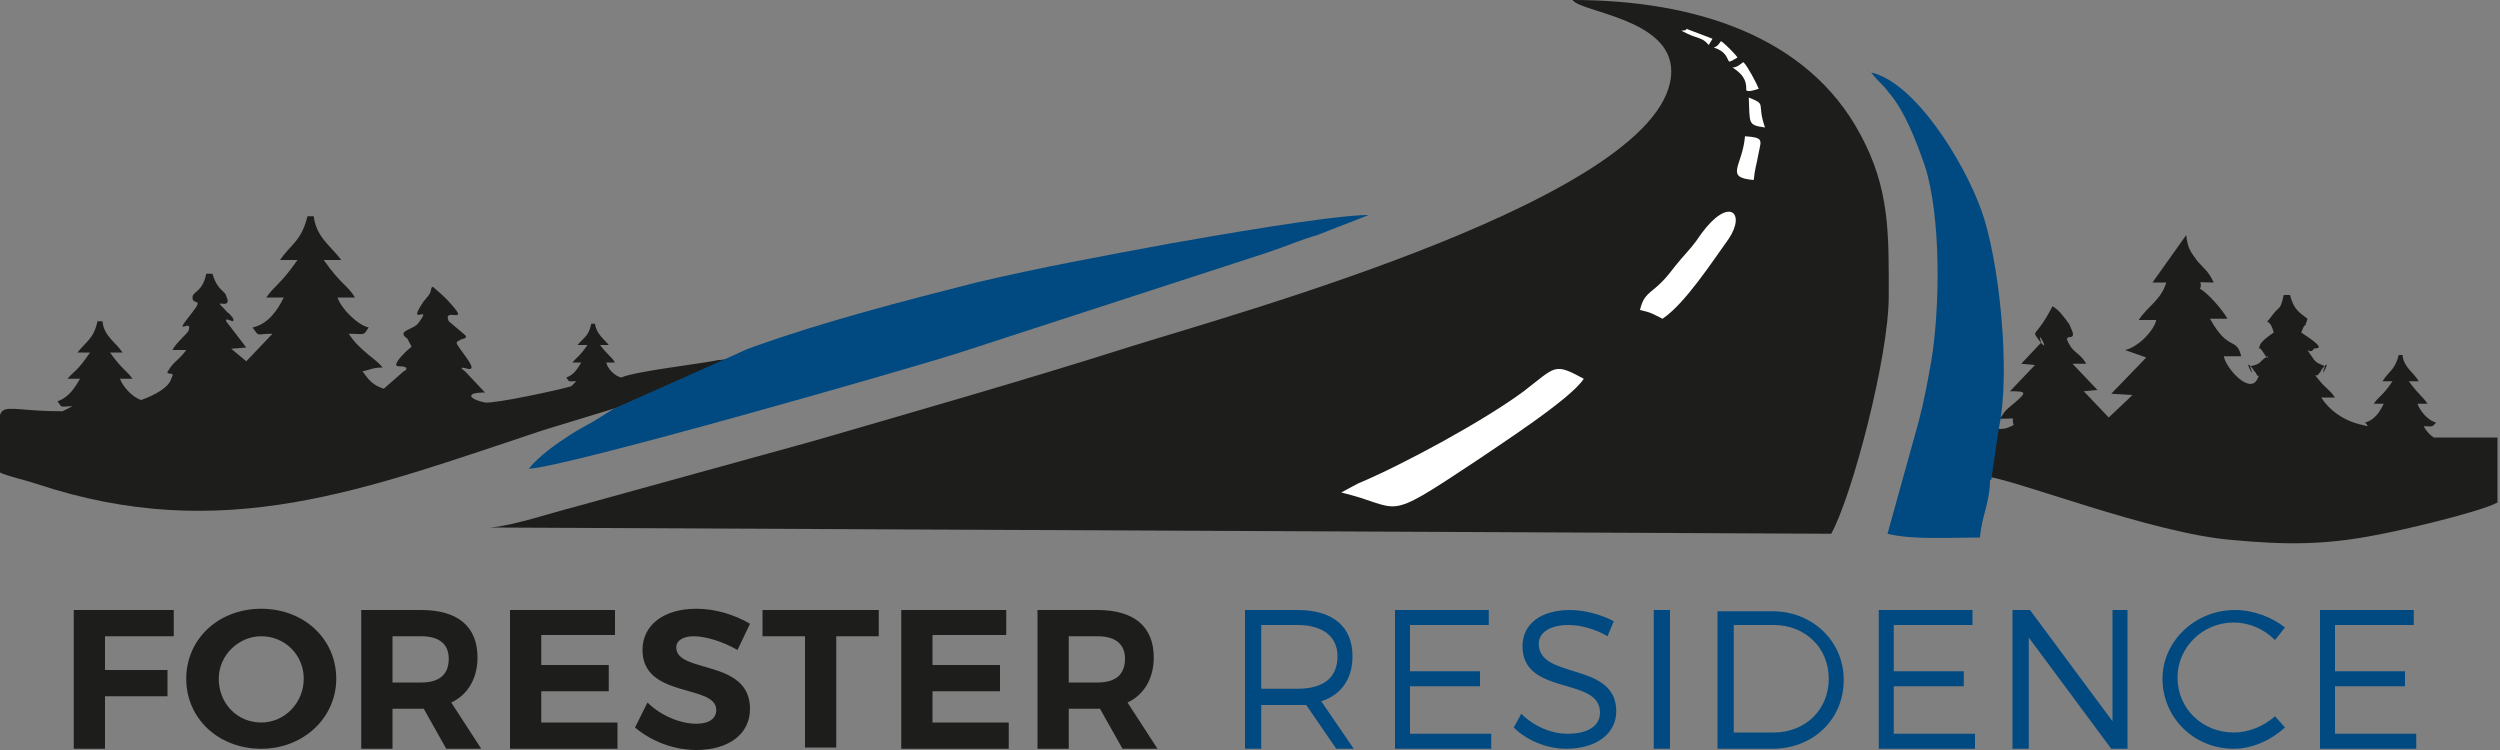
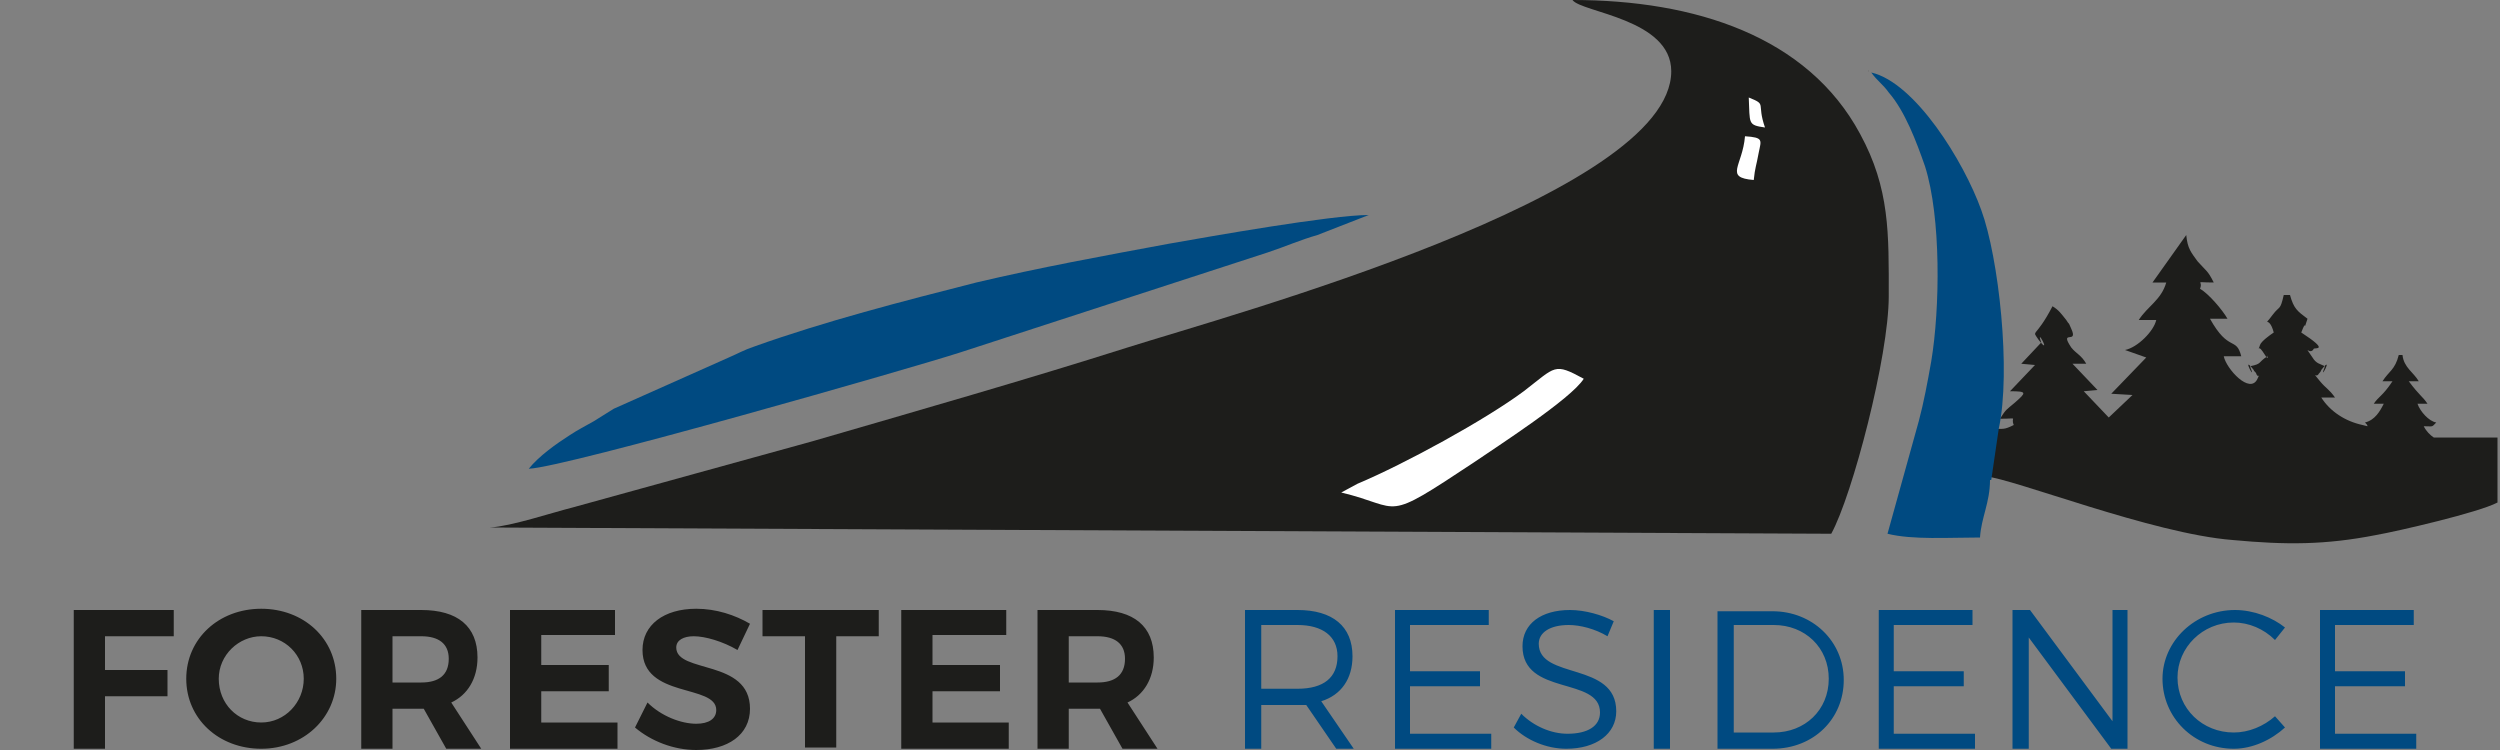
<svg xmlns="http://www.w3.org/2000/svg" version="1.1" id="Layer_1" x="0px" y="0px" viewBox="0 0 200 60" style="enable-background:new 0 0 200 60;" xml:space="preserve">
  <rect x="0" y="0" width="200" height="60" fill="#808080" stroke="none" />
  <style type="text/css"> .st0{fill:#1D1D1B;} .st1{fill:#004A81;} .st2{fill-rule:evenodd;clip-rule:evenodd;fill:#1D1D1B;} .st3{fill-rule:evenodd;clip-rule:evenodd;fill:#004A81;} .st4{fill-rule:evenodd;clip-rule:evenodd;fill:#FFFFFF;} </style>
  <g>
    <g>
      <path class="st0" d="M85.5,54.6v-3.7h2.3c1.4,0,2.2,0.6,2.2,1.8c0,1.3-0.8,1.9-2.2,1.9H85.5z M89.8,59.9h2.8l-2.4-3.7 c1.3-0.6,2.1-1.9,2.1-3.6c0-2.5-1.6-3.8-4.5-3.8H83v11.1h2.5v-3.2h2.3h0.2L89.8,59.9z M80.5,50.9v-2.1h-8.4v11.1h8.6v-2.1h-6.1 v-2.5h5.4v-2.1h-5.4v-2.4H80.5z M70.3,50.9v-2.1h-9.3v2.1h3.4v8.9h2.5v-8.9H70.3z M55.7,48.7c-2.6,0-4.3,1.3-4.3,3.3 c0,3.9,5.9,2.7,5.9,4.8c0,0.7-0.6,1.1-1.6,1.1c-1.2,0-2.8-0.6-3.9-1.7l-1,2c1.3,1.1,3.1,1.8,4.9,1.8c2.5,0,4.3-1.2,4.3-3.3 c0-4-5.9-2.8-5.9-4.9c0-0.6,0.6-0.9,1.4-0.9c0.9,0,2.3,0.4,3.5,1.1l1-2.1C58.8,49.2,57.3,48.7,55.7,48.7z M49.2,50.9v-2.1h-8.4 v11.1h8.6v-2.1h-6.1v-2.5h5.4v-2.1h-5.4v-2.4H49.2z M31.4,54.6v-3.7h2.3c1.4,0,2.2,0.6,2.2,1.8c0,1.3-0.8,1.9-2.2,1.9H31.4z M35.7,59.9h2.8l-2.4-3.7c1.3-0.6,2.1-1.9,2.1-3.6c0-2.5-1.6-3.8-4.5-3.8h-4.8v11.1h2.5v-3.2h2.3h0.2L35.7,59.9z M20.9,50.9 c1.9,0,3.4,1.5,3.4,3.4c0,1.9-1.5,3.5-3.4,3.5c-1.9,0-3.4-1.5-3.4-3.5C17.5,52.4,19.1,50.9,20.9,50.9z M20.9,48.7 c-3.4,0-6,2.4-6,5.6c0,3.2,2.6,5.6,6,5.6c3.4,0,6-2.5,6-5.6C26.9,51.1,24.3,48.7,20.9,48.7z M13.9,50.9l0-2.1h-8v11.1h2.5v-4.2h5 v-2.1h-5v-2.7H13.9z" />
      <path class="st1" d="M193.1,50v-1.2h-7.5v11.1h7.7v-1.2h-6.5v-3.8h5.6v-1.2h-5.6V50H193.1z M178.8,48.8c-3.2,0-5.8,2.5-5.8,5.5 c0,3.1,2.5,5.6,5.7,5.6c1.5,0,3-0.7,4.1-1.7l-0.8-0.9c-0.9,0.8-2.1,1.3-3.3,1.3c-2.5,0-4.5-1.9-4.5-4.4c0-2.4,2-4.4,4.5-4.4 c1.2,0,2.4,0.5,3.3,1.4l0.8-1C181.8,49.4,180.3,48.8,178.8,48.8z M170.2,59.9V48.8H169v8.9l-6.6-8.9H161v11.1h1.3V51l6.6,8.9 H170.2z M157.8,50v-1.2h-7.5v11.1h7.7v-1.2h-6.5v-3.8h5.6v-1.2h-5.6V50H157.8z M138.7,50h3.2c2.5,0,4.4,1.8,4.4,4.3 c0,2.5-1.9,4.3-4.4,4.3h-3.2V50z M137.4,48.8v11.1h4.4c3.3,0,5.7-2.4,5.7-5.5c0-3.1-2.5-5.5-5.7-5.5H137.4z M133.6,59.9V48.8h-1.3 v11.1H133.6z M125.6,48.8c-2.3,0-3.8,1.1-3.8,2.9c0,4,6.2,2.4,6.2,5.3c0,1.1-1,1.7-2.6,1.7c-1.3,0-2.7-0.6-3.7-1.6l-0.6,1.1 c1,1,2.6,1.7,4.2,1.7c2.4,0,4-1.2,4-3c0-4-6.2-2.5-6.2-5.4c0-0.9,0.9-1.5,2.4-1.5c0.9,0,2.1,0.3,3.1,0.9l0.5-1.2 C128.2,49.2,126.8,48.8,125.6,48.8z M119.1,50v-1.2h-7.5v11.1h7.7v-1.2h-6.5v-3.8h5.6v-1.2h-5.6V50H119.1z M100.9,55.2V50h2.9 c2,0,3.2,0.9,3.2,2.5c0,1.7-1.1,2.6-3.2,2.6H100.9z M106.9,59.9h1.4l-2.6-3.8c1.6-0.5,2.5-1.8,2.5-3.6c0-2.4-1.6-3.7-4.4-3.7h-4.2 v11.1h1.3v-3.5h2.9c0.3,0,0.5,0,0.7,0L106.9,59.9z" />
    </g>
    <path class="st2" d="M194.7,35c-0.3-0.2-0.6-0.5-0.8-0.9c0.8,0,0.6,0.1,1-0.3c-0.6-0.1-1.3-0.9-1.5-1.5h0.8 c-0.4-0.6-0.6-0.6-1.5-1.8h0.8c-0.4-0.7-1.2-1.1-1.3-2.1h-0.3c-0.3,1.2-0.8,1.3-1.3,2.1h0.8c-0.8,1.2-1.1,1.2-1.5,1.8h0.8 c-0.3,0.6-0.7,1.3-1.5,1.5c0.1,0.1,0.2,0.2,0.2,0.3l-0.4-0.1c-1.4-0.3-2.6-1.1-3.3-2.2h1.1c-0.5-0.7-0.7-0.7-1.2-1.3 c-0.7-0.9-0.3-0.2-0.1-0.6c0,0,0.2-0.2,0.2-0.3c1.1-1.4-0.3,1.2,0.3-0.3c-0.4-0.2-0.7-0.2-1-0.7c-0.8-1.2-0.2-0.1,0.1-0.7 c0.1-0.1,1.3,0.2-1-1.3c0.5-1.3,0.1,0.2,0.5-1.1c-0.8-0.6-1.1-0.8-1.4-1.9h-0.5c-0.3,1.3-0.3,0.8-0.9,1.6c-0.8,1.1-0.3-0.1,0.1,1.4 c-0.3,0.2-1,0.7-1.1,1c-0.2,0.7-0.2-0.1,0.2,0.5c1,1.6-0.2-1,0.4,0.4c-0.8,0.5-0.4,0.6-1.4,0.8c0.6,1.5-0.8-1.1,0.3,0.3 c0,0.1,0.2,0.2,0.2,0.3c0.2,0.5,0.4-0.3,0.1,0.4c-0.6,1.3-2.5-0.8-2.7-1.8h1.4c-0.4-1.6-1-0.3-2.5-3h1.4c-0.4-0.7-1.5-2-2.2-2.4 c0.3-0.7-0.6-0.5,1.1-0.5c-0.5-1-0.6-0.9-1.3-1.7c-0.5-0.7-0.8-1-0.9-2.1l-2.7,3.8h1.1c-0.4,1.4-1.5,1.9-2.2,3h1.4 c-0.2,0.9-1.5,2.2-2.5,2.4l1.7,0.6l-2.8,2.9l1.7,0.1l-1.9,1.8l-2-2.1l1.1-0.1l-2-2.1h1.1c-0.4-0.7-0.8-0.8-1.2-1.3 c-1-1.5,0.6-0.2,0-1.5c-0.3-0.7-0.1-0.2-0.4-0.7c-0.4-0.5-0.6-0.8-1.1-1.1c-1.4,2.7-1.7,1.8-1.1,2.7c1.1,1.4-0.3-1.2,0.2,0.2 l-1.6,1.7l1.1,0.1l-2,2.1c1.4,0,1.3,0.1,0.4,0.9c-0.7,0.6-0.7,0.5-1.2,1.3c1.6,0,0.8-0.2,1.1,0.5c-0.8,0.4-0.8,0.3-1.8,0.3 l-0.5,3.8c2.3,0.2,13.4,4.6,19.8,5.1c4.3,0.4,7.4,0.4,11.5-0.4c1.7-0.3,8.2-1.8,9.7-2.6v-5.2h-4.9L194.7,35z" />
-     <path class="st2" d="M49.7,30.2c-0.5-0.1-1.1-0.7-1.2-1.2h0.7c-0.3-0.5-0.5-0.5-1.2-1.4h0.7c-0.4-0.5-1-0.9-1.1-1.7h-0.3 c-0.2,1-0.6,1.1-1.1,1.7H47c-0.7,1-0.9,1-1.2,1.4h0.7c-0.3,0.5-0.6,1-1.2,1.2c0.3,0.4,0.1,0.3,0.8,0.3l-0.4,0.4 c-1,0.3-6.1,1.4-6.9,1.3c-1.1-0.2-1.8-0.8,0-0.8l-1.6-1.7c-0.3-0.2-0.5-0.4,0.2-0.2c0.9,0.2-0.3-1.1-0.8-1.9 c-0.2-0.3,0.1-0.3,0.2-0.4c0.1-0.1,0.7-0.1,0.4-0.4l-1.3-1.1c-0.5-1.1,1.4,0.1,0.5-1c-0.8-1-1.4-1.4-1.7-1.7 c-0.1-0.1-0.2,0-0.2,0.1c-0.1,0.5-0.2,0.5-0.6,1c-1.5,2.2,0.8,0.1-0.4,1.7c-0.3,0.5-1.4,0.6-1.2,1c0.1,0.2,0.2,0.2,0.3,0.3 c0.4,0.9,0.5,0.4-0.2,1.1c-1.2,1.2-0.5,1.1-0.5,1.1c1,0,0.5,0.4,0.4,0.4l-1.6,1.4c-0.9-0.3-1.2-0.7-1.7-1.4 c0.6-0.1,0.8-0.3,1.6-0.3c-0.5-0.7-1.8-1.3-2.7-2.7c1.4,0,1.1,0.2,1.6-0.5c-0.9-0.2-2.2-1.5-2.5-2.4h1.4c-0.6-1-1.1-1-2.5-3h1.4 c-0.8-1.1-2-1.8-2.2-3.5h-0.5c-0.5,2-1.3,2.2-2.2,3.5h1.4c-1.4,2-1.8,2-2.5,3h1.4c-0.5,1-1.2,2.1-2.5,2.4c0.6,0.8,0.2,0.5,1.6,0.5 l-2,2.1c0,0-0.1,0.1-0.1,0.1l-1.2-1l1.2-0.1l-1.3-1.7c-0.7-0.8-0.1-0.5,0.2-0.4c0.1,0,0.1-0.2,0-0.3c0,0-0.3-0.4-0.4-0.4 c-0.4-0.5-0.9-0.8-0.4-0.7c0.7,0.1,0.3-0.6,0.3-0.6c-0.1-0.5-0.7-0.4-1.1-1.8h-0.5c-0.3,1.5-1.1,1.4-1.1,1.9c0,0.7,1-0.1-0.1,1.3 c-1.6,2,0.1,0.3-0.2,1.3c0,0.2-1.1,1.1-1.3,1.6h1.1c-0.5,0.7-0.8,0.8-1.2,1.3c-0.4,0.6-0.4,0.5-0.1,0.6c0.2,0,0.3,0,0.1,0.4 c-0.2,0.7-1.3,1.3-2.4,1.7c-0.7-0.2-1.5-1.1-1.7-1.7h1c-0.5-0.7-0.8-0.7-1.8-2.1h1c-0.5-0.8-1.5-1.3-1.6-2.5H7.8 c-0.3,1.4-0.9,1.6-1.6,2.5h1c-1,1.5-1.3,1.5-1.8,2.1h1c-0.4,0.7-0.9,1.5-1.8,1.8c0.4,0.6,0.2,0.4,1.2,0.4L5,32.9l-0.1,0 c-6,0-4.9-1.7-4.9,4.9c0.6,0.3,2,0.6,2.9,0.9c15,5,26.4,0.4,40.6-4.3l5.9-1.8l9.1-4c-0.3,0.1-0.6,0.2-1,0.2 C56.1,29.1,50.8,29.7,49.7,30.2" />
    <path class="st2" d="M190.3,34.1c0.1,0,0.2,0,0.4,0l-0.1,0.1L190.3,34.1z" />
    <path class="st2" d="M149.5,5.7L149.5,5.7C149.5,5.6,149.4,5.7,149.5,5.7" />
    <path class="st2" d="M133.7,5.7c0,9.9-35.3,19.5-43.5,22.1c-8.2,2.6-16.6,5-25.2,7.5l-19.2,5.3c-1.6,0.4-4.9,1.5-6.6,1.6l107.3,0.5 c1.7-3.1,4.6-14.2,4.6-19c0-5,0.1-8.6-2.3-13C144.6,2.9,135.6,0,125.8,0C126.5,1,133.7,1.5,133.7,5.7" />
    <path class="st3" d="M159.9,34.3L159.9,34.3c1-4.6,0-13.7-1.4-17.5c-1.4-3.9-5.3-10.2-8.8-11c0.5,0.7,0.9,0.9,1.4,1.6 c1.3,1.5,2.2,3.9,2.9,5.9c1.3,4.1,1.2,11.4,0.5,15.6c-0.3,1.7-0.6,3.3-1,4.8l-2.5,9c2,0.5,4.9,0.3,7.4,0.3c0.1-1.6,0.8-2.8,0.8-4.6 c0,0,0.1,0,0.1,0L159.9,34.3z" />
    <path class="st3" d="M49.1,32.7l-1.6,1c-0.7,0.4-1.3,0.7-1.9,1.1c-1.1,0.7-2.5,1.7-3.3,2.7c2.9-0.1,30.8-8.1,34.5-9.3l24.6-8 c1.5-0.5,2.6-1,4-1.4l4.1-1.6c-3,0-12.6,1.7-16,2.3c-5.4,1-10.3,1.9-15.4,3.1c-5.9,1.5-12.1,3.1-17.7,5.1c-0.9,0.3-1.4,0.6-2.1,0.9 L49.1,32.7z" />
-     <path class="st4" d="M140.7,7.1c-0.2-0.5-0.9-1.8-1.2-2.1c-0.1-0.1-0.4,0.4-0.9,0.4c1.1,0.7,1.1,1.3,1.1,1.8 C139.8,7.4,140.4,7.2,140.7,7.1" />
-     <path class="st4" d="M139,4.6c-0.2-0.3-1-1.1-1.3-1.3c-0.1,0-0.2,0.4-0.6,0.5c0.9,0.3,1,0.7,1.2,1.1C138.4,5,138.8,4.7,139,4.6" />
-     <path class="st4" d="M136.7,3.6l0.3-0.5l-2.1-0.8c0.1,0.2-0.6,0.1-0.3,0.2C135.9,3.2,136.1,2.9,136.7,3.6" />
    <path class="st4" d="M141.2,10.2c-0.7-2,0.2-1.8-1.3-2.4C140,9.9,139.8,10,141.2,10.2" />
    <path class="st4" d="M140.3,14.4c0.1-1,0.2-1.1,0.4-2.2c0.2-1,0.4-1.2-1.1-1.3C139.4,13.3,137.9,14.2,140.3,14.4" />
-     <path class="st4" d="M131.2,24.8c0.9,0.2,1,0.3,1.8,0.7c1.8-1.2,4-4.6,5.3-6.4c1.4-2.1,0-3.4-2.2-0.4c-0.6,0.9-0.9,1.2-1.6,2 c-0.7,0.8-0.9,1.2-1.6,1.9C132,23.5,131.5,23.5,131.2,24.8" />
    <path class="st4" d="M107.3,39.4c5,1.2,3.2,2.5,10.6-2.4c1.9-1.3,7.8-5.1,8.8-6.7c-2.4-1.3-2.2-1-4.8,1c-3.1,2.3-9.5,5.8-13.3,7.4 L107.3,39.4z" />
  </g>
</svg>